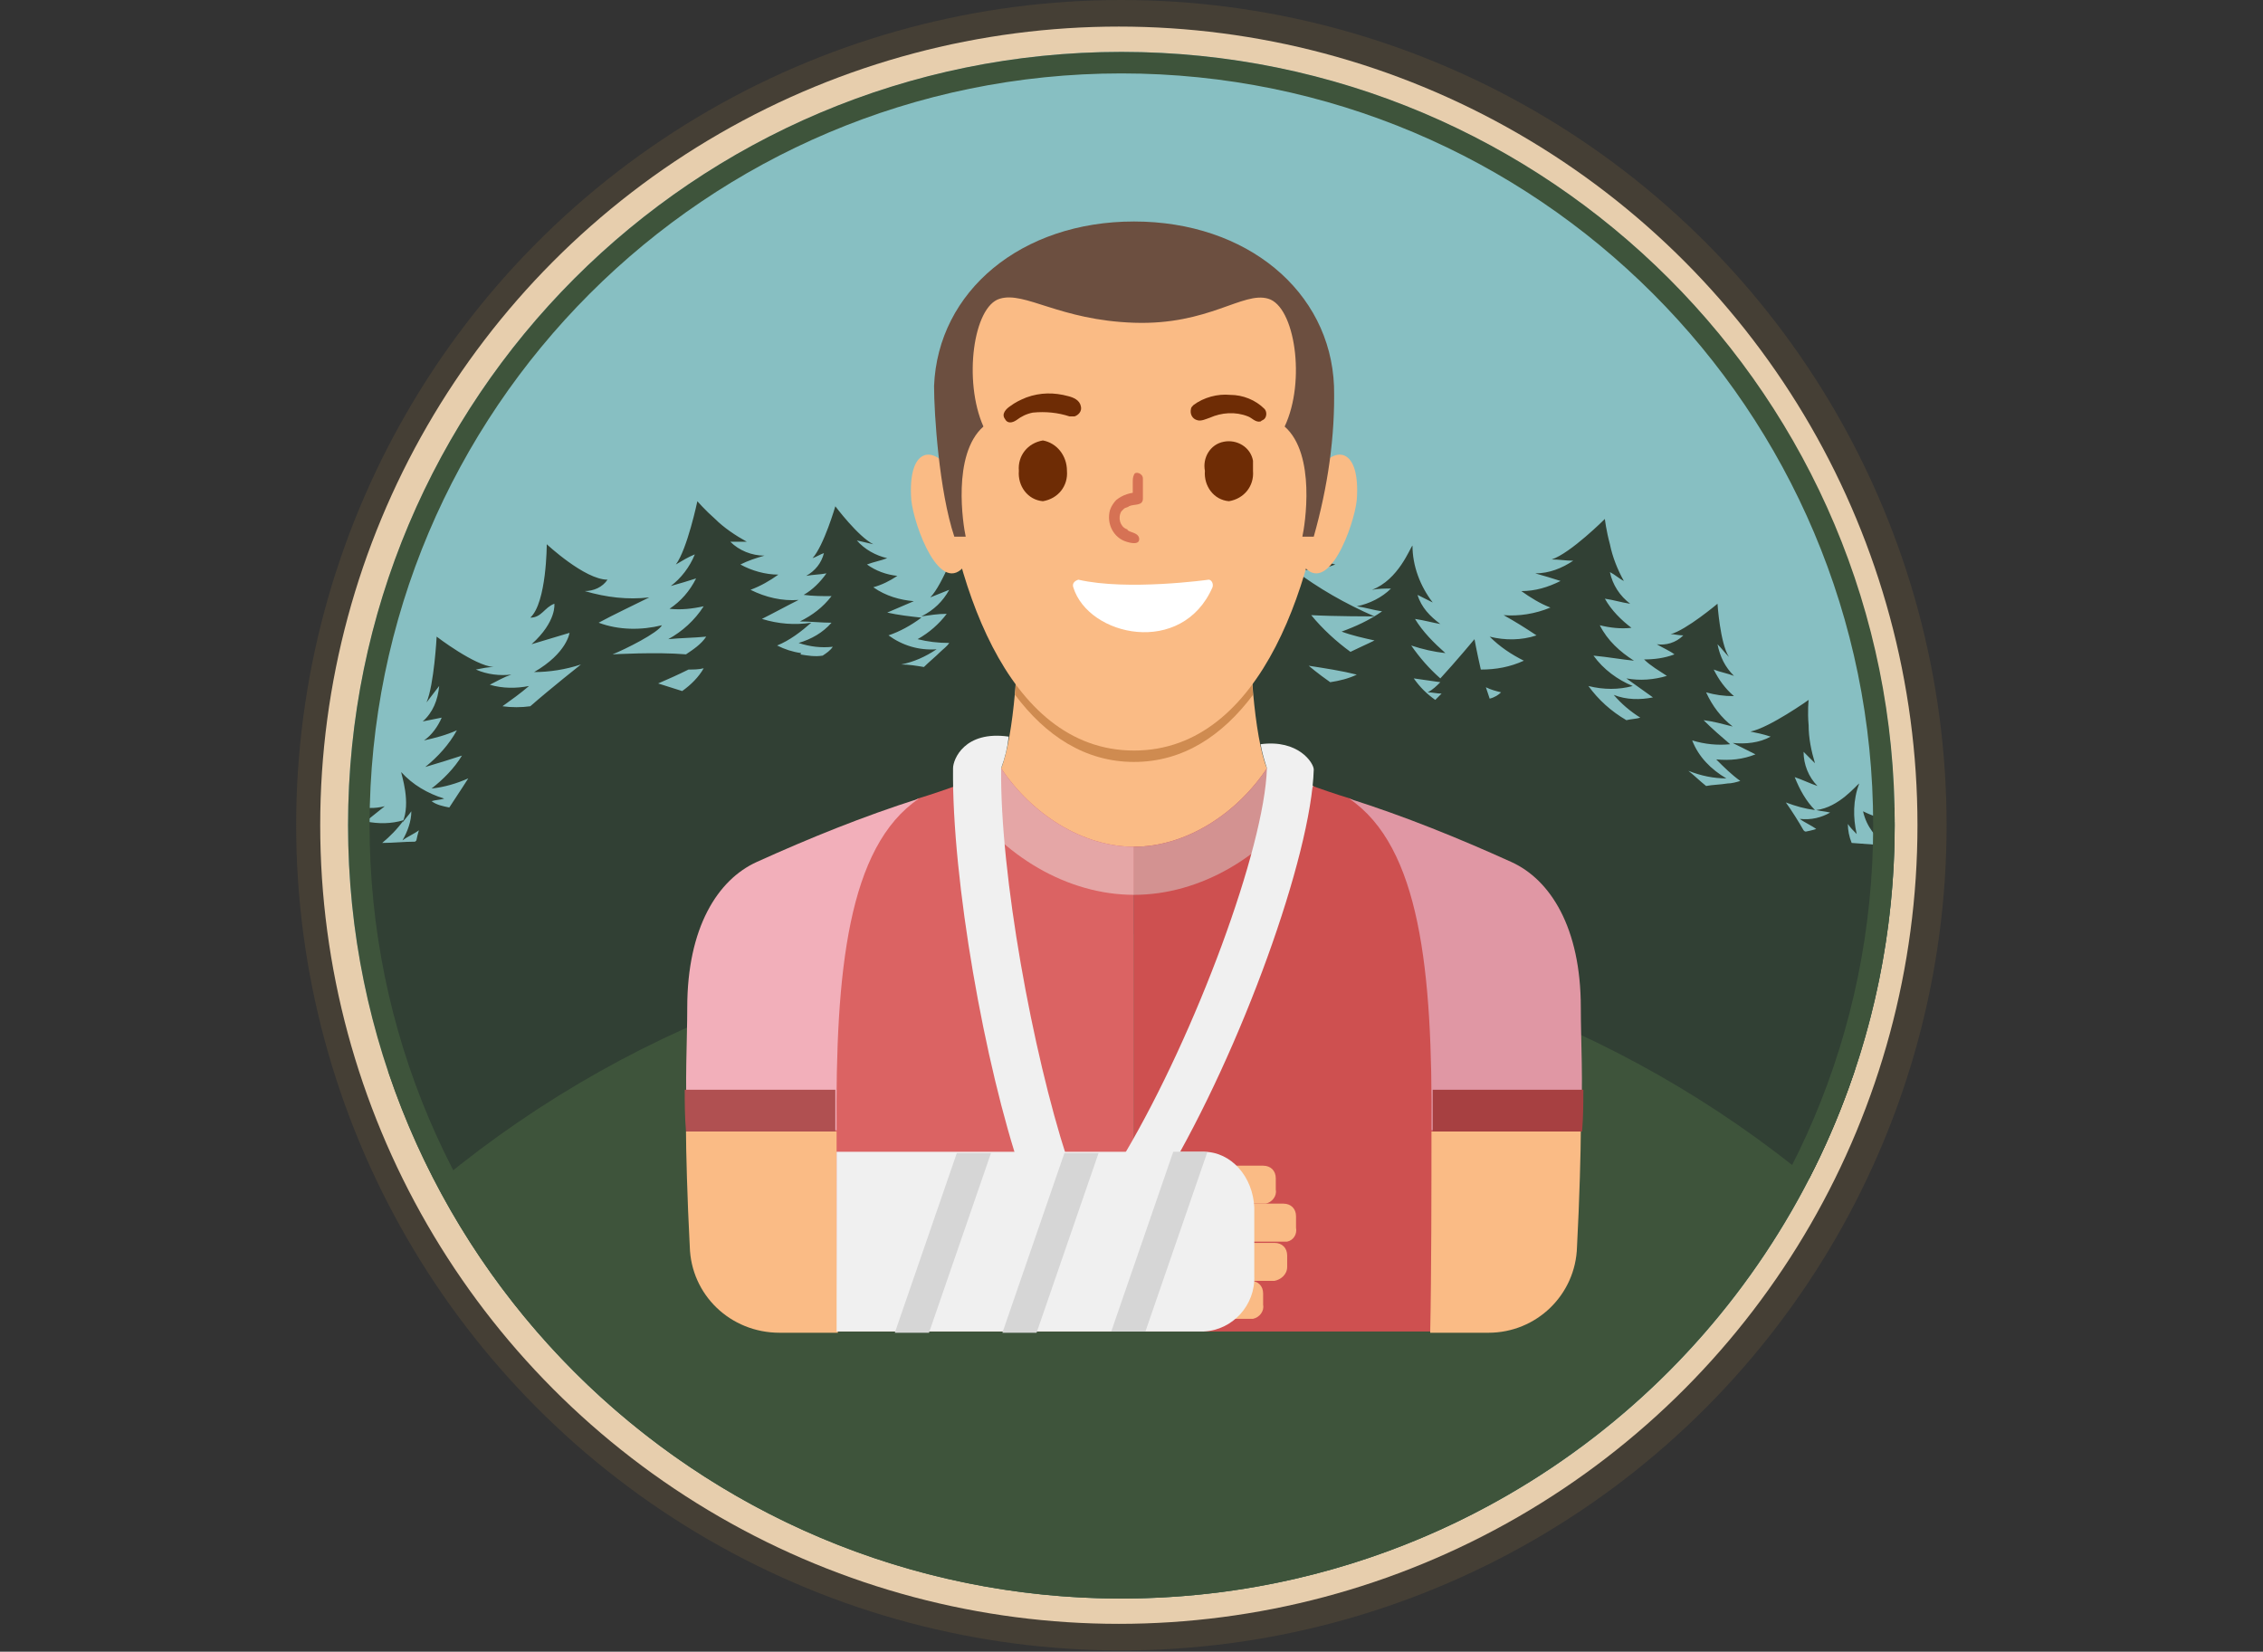
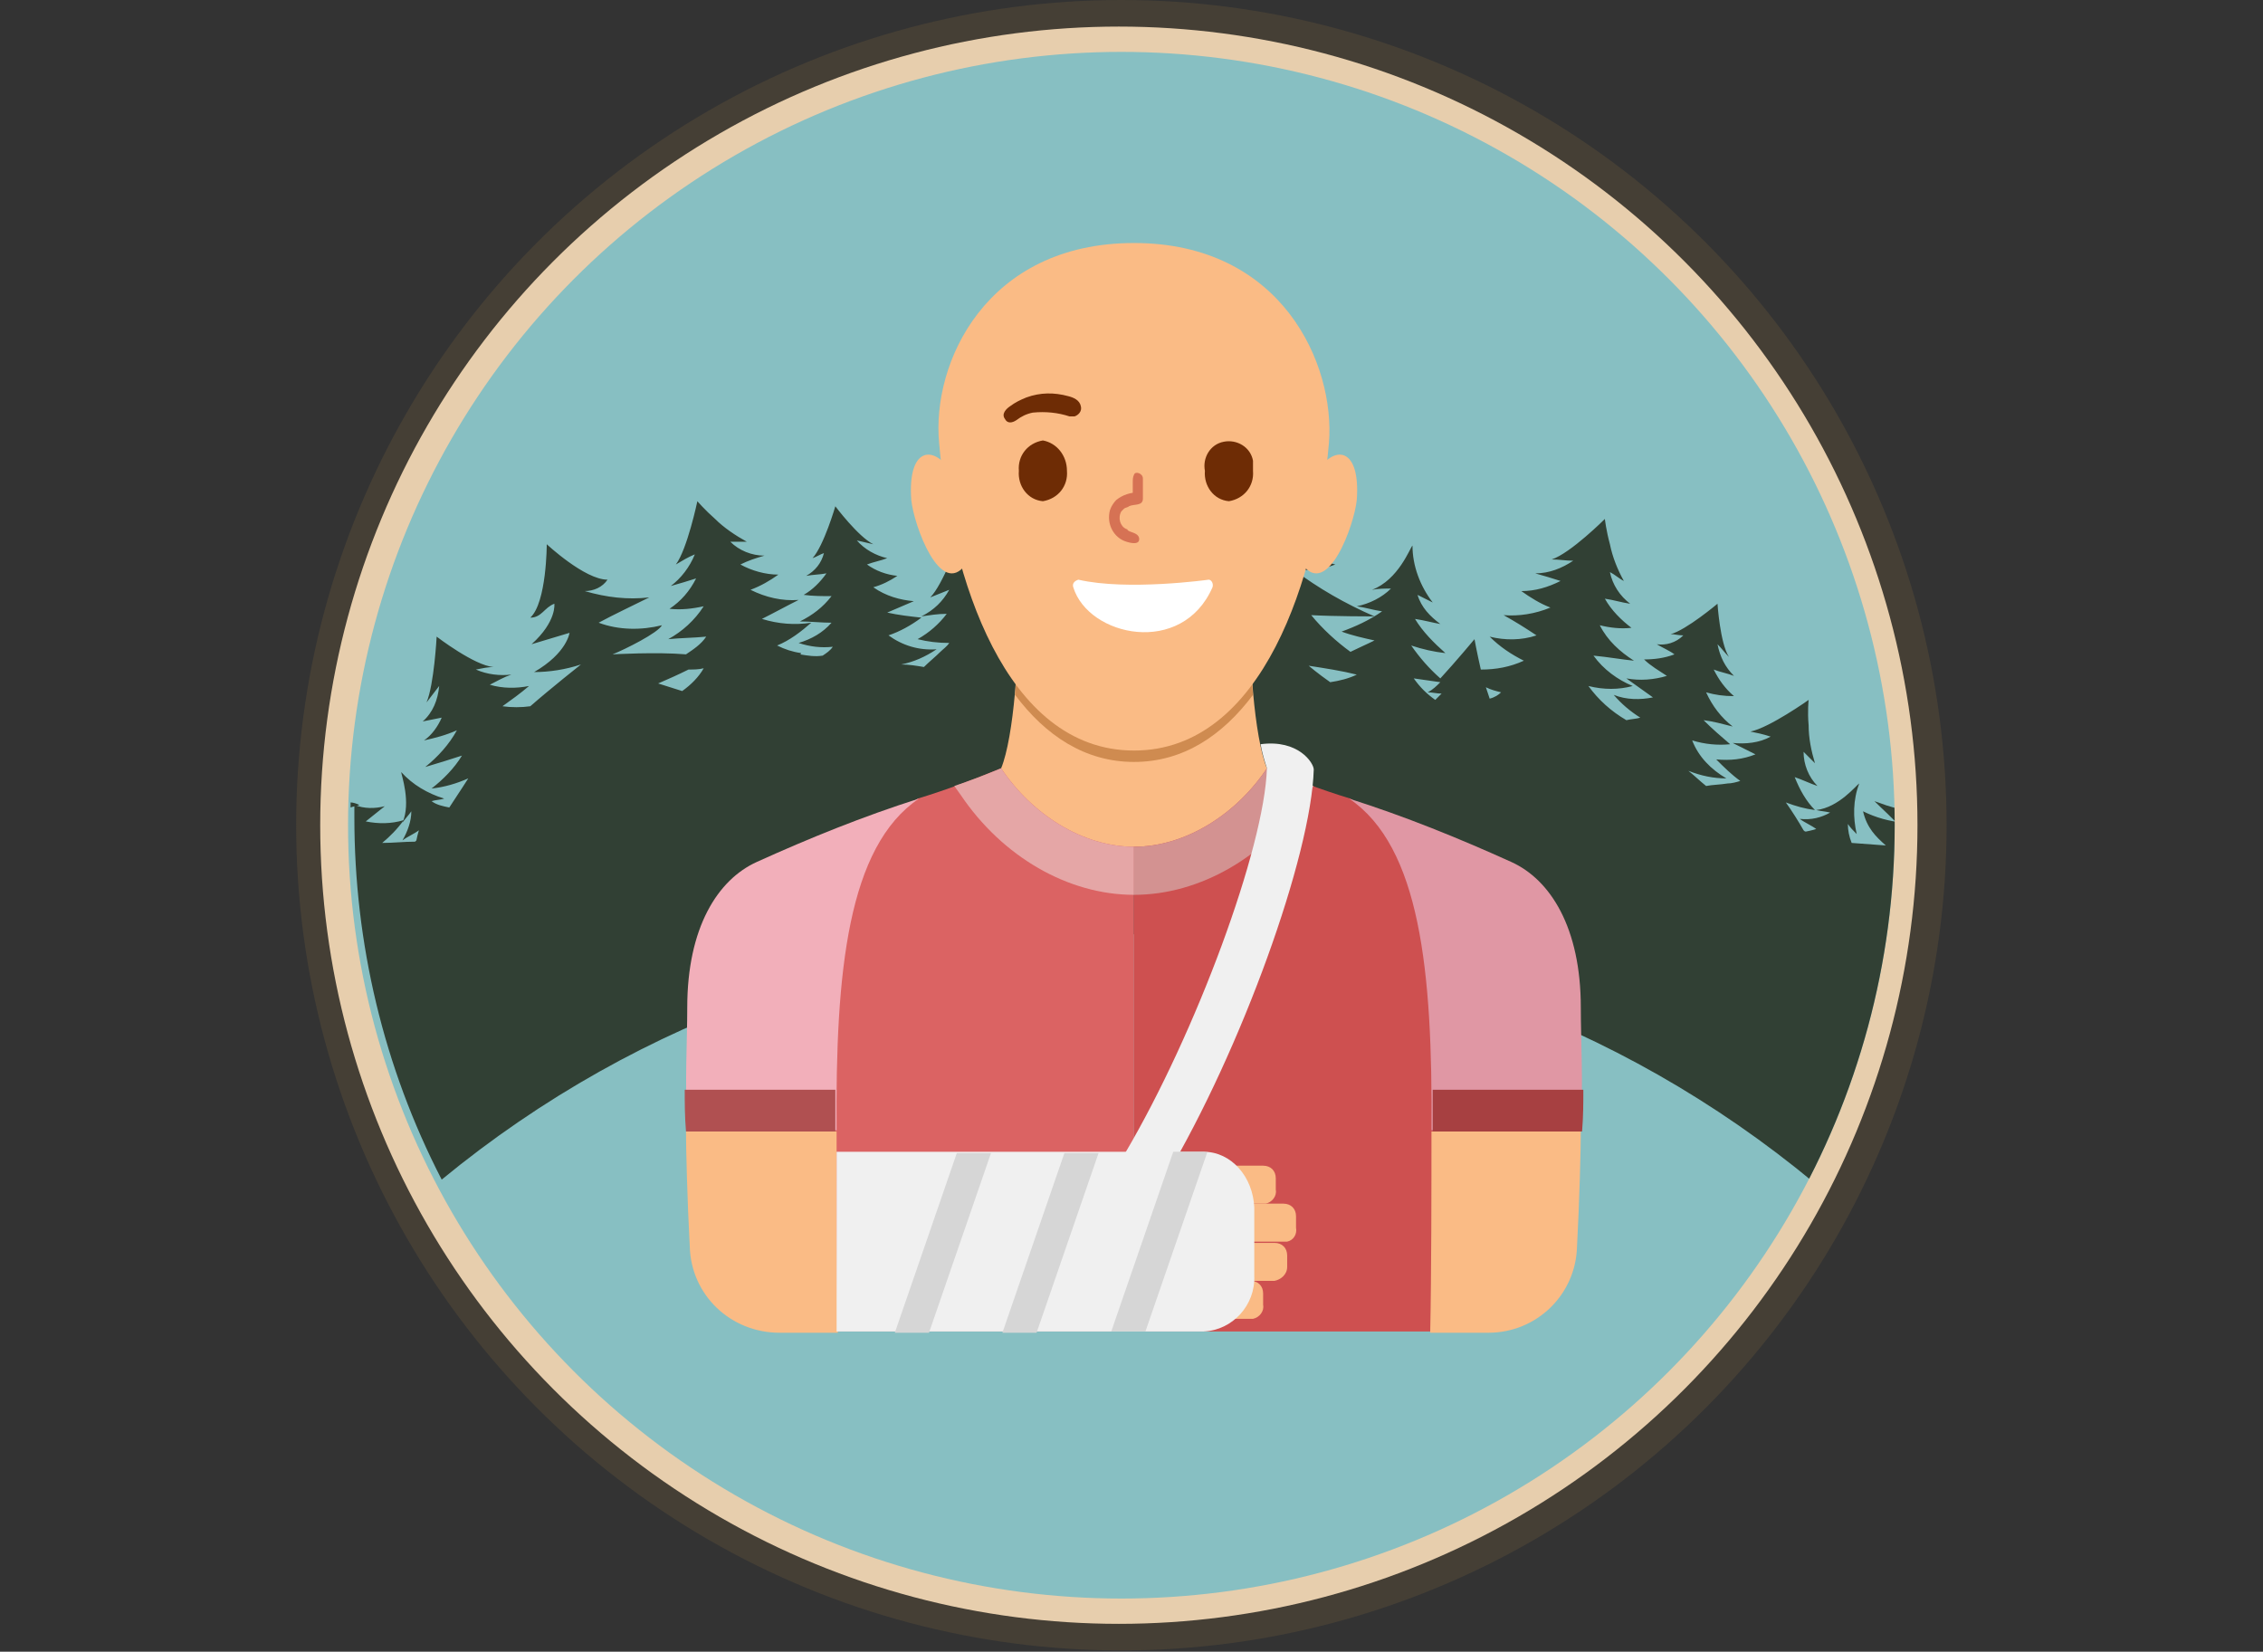
<svg xmlns="http://www.w3.org/2000/svg" xmlns:xlink="http://www.w3.org/1999/xlink" version="1.1" id="Layer_1" x="0px" y="0px" viewBox="0 0 178.8 130.5" style="enable-background:new 0 0 178.8 130.5;" xml:space="preserve">
  <rect x="0" y="0" width="178.8" height="130.5" fill="#333333" stroke="none" />
  <style type="text/css">
	.st0{fill:#453F35;}
	.st1{fill:#E7CEAD;}
	.st2{fill:#87BFC2;}
	.st3{clip-path:url(#SVGID_2_);}
	.st4{fill:#3E543B;}
	.st5{clip-path:url(#SVGID_4_);}
	.st6{fill:#314034;}
	.st7{fill:#DB6363;}
	.st8{fill:#FABB85;}
	.st9{fill:#F2AFBA;}
	.st10{fill:#B05051;}
	.st11{fill:#CE5050;}
	.st12{fill:#E097A4;}
	.st13{fill:#A74041;}
	.st14{fill:#CF8B50;}
	.st15{fill:#6C4F40;}
	.st16{fill:#E5A6A6;}
	.st17{fill:#D39291;}
	.st18{fill:#F0F0F0;}
	.st19{fill:#D6D6D6;}
	.st20{fill:#6E2C05;}
	.st21{fill:#D67254;}
	.st22{fill:#FFFFFF;}
</style>
  <title>Asset 1</title>
  <g>
    <circle class="st0" cx="88.6" cy="65.2" r="65.2" />
    <circle class="st1" cx="88.4" cy="65.2" r="63.1" />
    <circle class="st2" cx="88.6" cy="65.2" r="61.1" />
    <g>
      <defs>
        <circle id="SVGID_1_" cx="88.6" cy="65.2" r="61.1" />
      </defs>
      <clipPath id="SVGID_2_">
        <use xlink:href="#SVGID_1_" style="overflow:visible;" />
      </clipPath>
      <g class="st3">
-         <path class="st4" d="M147.1,84.9c-1.3,3.9-3,7.7-5.1,11.3c-2.7,4.6-6,8.8-9.7,12.6c-24.1,24.1-63.1,24.1-87.2,0c0,0,0,0,0,0     c-3.8-3.8-7-8-9.7-12.6c-2.1-3.6-3.8-7.4-5.1-11.3c0.4-0.3,0.9-0.6,1.3-0.9c13.7-9.5,34.2-15.5,57.2-15.5s43.5,6,57.2,15.5     C146.3,84.3,146.7,84.6,147.1,84.9z" />
-       </g>
+         </g>
    </g>
    <g>
      <defs>
        <circle id="SVGID_3_" cx="88.6" cy="65.2" r="61.1" />
      </defs>
      <clipPath id="SVGID_4_">
        <use xlink:href="#SVGID_3_" style="overflow:visible;" />
      </clipPath>
      <g class="st5">
        <path class="st6" d="M27.7,63.4c0,0.1,0,0.2,0,0.4c0.2-0.1,0.5-0.1,0.7-0.2C28.2,63.5,27.9,63.4,27.7,63.4z" />
        <path class="st6" d="M149,66.8c0,0-1.3-0.1-2.7-0.2c-0.2-0.5-0.3-1-0.3-1.5c0.2,0.3,0.4,0.5,0.7,0.8c-0.3-1.3-0.3-2.7,0.2-4     c-0.2,0.1-1.6,1.9-3.4,2.1c0.4,0.1,0.7,0.1,1.1,0.2c-0.7,0.4-1.5,0.6-2.4,0.5c0.4,0.3,0.9,0.5,1.3,0.8c0,0-0.3,0.1-0.8,0.2     c-0.1,0-0.1,0-0.2-0.1c-0.4-0.7-0.9-1.5-1.4-2.2c0.8,0.3,1.5,0.5,2.3,0.6c-0.7-0.7-1.2-1.6-1.6-2.6c0.6,0.2,1.2,0.5,1.8,0.7     c-0.7-0.7-1.1-1.7-1.1-2.7c0.3,0.3,0.6,0.6,0.9,0.9c-0.3-1-0.5-2-0.5-3c-0.1-1.1,0-2,0-2c0,0-3.1,2.2-4.6,2.5     c0.5,0.1,1,0.2,1.6,0.4c-0.9,0.5-2,0.6-3,0.5c0.6,0.3,1.2,0.6,1.8,0.9c-1,0.4-2,0.5-3.1,0.4c0.6,0.6,1.2,1.2,1.9,1.7     c-0.3,0.1-0.7,0.2-1,0.2c-0.6,0.1-1.2,0.1-1.7,0.2c-0.5-0.4-0.9-0.8-1.4-1.2c1,0.4,2,0.6,3,0.6c-1.2-0.7-2.2-1.7-2.7-3     c1,0.3,2,0.4,3,0.3c-0.7-0.6-1.4-1.2-2.1-1.9c0.8,0.1,1.5,0.3,2.3,0.5c-0.9-0.7-1.6-1.6-2.1-2.7c0.7,0.2,1.4,0.3,2.2,0.3     c-0.7-0.6-1.2-1.3-1.6-2.1c0.5,0.2,1.1,0.3,1.6,0.5c-0.7-0.7-1.1-1.5-1.3-2.5c0.3,0.3,0.6,0.7,0.9,1c-0.7-1.1-0.9-4.2-0.9-4.2     c0,0-2.5,2.1-3.7,2.4c0.3,0,0.6,0.1,1,0.1c-0.6,0.6-1.4,0.8-2.1,0.7c0.5,0.3,1,0.5,1.4,0.8c-0.8,0.3-1.6,0.4-2.4,0.4     c0.5,0.5,1.2,0.9,1.8,1.3c-1,0.3-2.1,0.4-3.2,0.2c0.7,0.5,1.4,1,2.1,1.5c-1,0.2-2.1,0.2-3.1-0.2c0.6,0.7,1.3,1.3,2.1,1.8     c-0.3,0.1-0.7,0.1-1.1,0.2c-1.2-0.7-2.2-1.6-3-2.7c1.2,0.3,2.4,0.3,3.5,0c-1.2-0.5-2.3-1.3-3.1-2.4c1.1,0.1,2.2,0.3,3.2,0.4     c-1.1-0.7-2.1-1.6-2.7-2.8c0.8,0.2,1.7,0.3,2.5,0.2c-0.8-0.6-1.6-1.4-2.1-2.3c0.7,0.1,1.3,0.3,2,0.4c-0.8-0.6-1.4-1.5-1.6-2.5     c0.4,0.2,0.7,0.5,1.1,0.7c-0.5-0.9-0.9-1.9-1.1-2.9c-0.3-1.1-0.4-2-0.4-2c0,0-2.7,2.7-4.2,3.2c0.6,0,1.1,0.1,1.7,0.1     c-0.9,0.6-1.9,1-3,1c0.7,0.2,1.4,0.4,2,0.6c-1,0.5-2,0.8-3.1,0.8c0.7,0.5,1.5,1,2.3,1.3c-1.2,0.5-2.5,0.7-3.7,0.6     c0.9,0.5,1.7,1,2.6,1.6c-1.2,0.4-2.5,0.4-3.7,0.1c0.8,0.8,1.7,1.4,2.7,1.9c-1.1,0.5-2.2,0.7-3.4,0.7c-0.3-1.3-0.5-2.4-0.5-2.4     c0,0-1.5,1.8-2.7,3.1c-0.9-0.8-1.6-1.6-2.3-2.6c0.9,0.3,1.8,0.5,2.7,0.6c-0.9-0.8-1.8-1.7-2.4-2.7c0.7,0.1,1.4,0.3,2,0.4     c-0.8-0.6-1.5-1.3-1.8-2.3c0.4,0.2,0.8,0.4,1.2,0.6c-1-1.3-1.6-2.9-1.6-4.5c-0.2,0.2-1.1,2.7-3.2,3.5c0.5-0.1,1-0.1,1.5-0.1     c-0.7,0.7-1.7,1.2-2.7,1.4c0.7,0.1,1.3,0.3,2,0.4c-1,0.7-2.1,1.2-3.2,1.6c0.8,0.3,1.7,0.5,2.6,0.7c-0.6,0.3-1.3,0.6-1.9,0.9     c-1.1-0.8-2.2-1.8-3.1-2.9c1.8,0.1,4.9,0.1,5,0.1c-2.3-1-4.4-2.2-6.4-3.7c1.1,0.1,2.3,0,3.3-0.4c-2.8-0.7-3.1-2.3-3.1-2.3     c0.8-0.1,1.5-0.2,2.3-0.4c-1.3-0.3-2.3-1.2-2.8-2.5c0.5,0.1,0.7,0.1,1.8-0.3c-1.6-0.8-3-4.9-3-4.9c0,0-1.7,3.9-3.5,4.3     c0.8,0.5,0.3,0.6,1.2,0.7c0,0-0.3,1.1-2.9,1.8c0.9,0.3,1.7,0.5,2.6,0.8c0,0,0.3,1.1-2.6,1.2c-0.2,0.1,0.9,1.3,2,1.4     c0,0-2,0.7-4,1.2c-0.2-0.1-0.3-0.1-0.5-0.2c-0.5-0.2-0.9-0.4-1.4-0.7c1.1-0.2,2.1-0.4,3.2-0.6c-1.3-0.3-2.4-0.9-3.4-1.8l0,0     c0.8-0.1,1.7-0.2,2.5-0.5c-1-0.3-1.9-0.9-2.7-1.6c0.7-0.1,1.3-0.1,2-0.2c-1-0.3-1.8-1-2.3-1.9c0.4,0.1,0.8,0.2,1.2,0.4     c-0.8-0.7-1.4-1.6-1.9-2.5c-0.6-0.9-1-1.8-1-1.8c0,0-1.8,3.4-3.1,4.3c0.5-0.1,1.1-0.3,1.6-0.4c-0.7,0.8-1.5,1.5-2.6,1.8     c0.7,0,1.4,0,2.1,0c-0.8,0.8-1.7,1.4-2.7,1.7c0.7,0.3,1.5,0.5,2.2,0.5c-0.1,0.2-0.1,0.3-0.2,0.5C86,43.8,85,44.3,84,44.5     c1,0.2,2,0.5,3,0.7c-0.6,0.5-1.3,0.8-2,0.9c-0.5-0.6-1-1.2-1.5-1.9c-0.6-0.9-1.1-1.7-1.1-1.7c0,0-1.6,3.5-2.8,4.5     c0.5-0.2,1.1-0.3,1.6-0.5c-0.3,0.5-0.7,0.9-1.2,1.3c-0.9-0.2-1.8-0.8-2.3-1.6c0.4,0.1,0.8,0.1,1.2,0.2c-0.8-0.6-1.5-1.4-2-2.2     c-0.6-0.9-1.1-1.6-1.1-1.6c0,0-1.3,3.6-2.3,4.6c0.5-0.2,1-0.4,1.5-0.6c-0.5,0.9-1.2,1.6-2.2,2.1c0.7-0.1,1.3-0.2,2-0.2     c-0.6,0.8-1.4,1.5-2.3,2c0.8,0.2,1.6,0.3,2.5,0.3c-0.2,0.3-0.5,0.5-0.7,0.7c-0.4,0.4-0.9,0.8-1.3,1.2c-0.6-0.1-1.2-0.2-1.8-0.2     c1-0.2,1.9-0.6,2.8-1.2c-1.4,0.1-2.7-0.3-3.8-1.1c0.9-0.3,1.8-0.8,2.6-1.4c-0.9-0.1-1.8-0.2-2.7-0.4c0.7-0.3,1.4-0.6,2.1-0.9     c-1.1-0.1-2.2-0.4-3.2-1.1c0.7-0.2,1.3-0.5,1.9-0.9c-0.9-0.1-1.7-0.4-2.4-0.9c0.5-0.2,1.1-0.3,1.6-0.5c-0.9-0.2-1.8-0.7-2.4-1.4     c0.4,0.1,0.9,0.2,1.3,0.3c-1.2-0.6-3-3-3-3c0,0-0.9,3.1-1.8,4.1c0.3-0.1,0.6-0.3,0.9-0.4c-0.2,0.8-0.7,1.4-1.4,1.8     c0.5-0.1,1.1-0.1,1.6-0.2c-0.5,0.7-1.1,1.3-1.8,1.7c0.7,0.1,1.5,0.1,2.2,0.1c-0.7,0.9-1.5,1.5-2.5,2c0.8,0,1.7,0.1,2.5,0.1     c-0.7,0.8-1.6,1.3-2.6,1.6c0.9,0.3,1.8,0.4,2.7,0.3c-0.2,0.3-0.5,0.5-0.8,0.7c-0.6,0.1-1.2,0-1.8-0.1c0,0,0.1,0,0.1-0.1     c-0.7-0.1-1.3-0.3-1.9-0.6c1-0.4,1.9-1.1,2.7-1.8c-1.3,0.2-2.6,0.1-3.9-0.3c1-0.5,1.9-1,2.9-1.5c-1.3,0.1-2.6-0.2-3.8-0.8     c0.8-0.3,1.5-0.7,2.2-1.2c-1,0-2.1-0.3-3-0.8c0.6-0.3,1.2-0.5,1.9-0.7c-1,0-2-0.4-2.7-1.1c0.4,0,0.9,0,1.3,0     c-0.9-0.5-1.8-1.1-2.5-1.8c-0.8-0.7-1.4-1.4-1.4-1.4c0,0-0.8,3.8-1.7,5c0.5-0.3,1-0.6,1.5-0.8c-0.4,1-1.1,1.9-1.9,2.5     c0.7-0.2,1.4-0.4,2-0.6c-0.5,1-1.2,1.8-2.1,2.4c0.9,0.1,1.8,0,2.7-0.2c-0.7,1.1-1.7,2-2.8,2.6c1-0.1,2-0.1,3-0.2     c-0.4,0.6-1,1-1.6,1.4c-2.3-0.2-5.8,0-5.8,0c1-0.4,3.6-1.7,3.9-2.3c-1.6,0.4-3.4,0.4-5-0.2c1.3-0.7,2.6-1.3,4-2     c-1.7,0.2-3.4,0-5.1-0.5c0.7,0,1.4-0.3,1.8-0.9c-1.8,0-4.8-2.8-4.8-2.8c0,0,0,4.6-1.3,5.8c0.9,0,1.1-0.8,1.9-1.1     c0,0,0.2,1.4-1.8,3.2c1-0.3,2-0.6,3-0.9c0,0-0.2,1.6-2.8,3.1c1.2,0,2.5-0.2,3.7-0.6c0,0-2.4,1.9-4,3.3c-0.7,0.1-1.5,0.1-2.2,0     c0.7-0.5,1.4-1,2.1-1.6c-1,0.2-2.1,0.2-3.1-0.1c0.6-0.3,1.1-0.6,1.7-0.8c-0.9,0.1-1.9,0-2.8-0.4c0.5-0.1,1-0.2,1.4-0.2     c-1.5-0.1-4.5-2.4-4.5-2.4c0,0-0.2,3.8-0.8,5.2c0.3-0.4,0.7-0.9,1-1.3c-0.1,1.1-0.5,2.1-1.3,2.8c0.5-0.1,1-0.2,1.5-0.3     c-0.3,0.7-0.8,1.4-1.4,1.8c0.9-0.2,1.7-0.4,2.6-0.8c-0.6,1.1-1.5,2.1-2.5,2.9c1-0.3,2-0.6,2.9-0.9c-0.6,1-1.5,1.9-2.4,2.6     c1-0.1,2-0.4,2.9-0.8c0,0-0.7,1.1-1.5,2.3c-0.5-0.1-1-0.2-1.4-0.5c0.3-0.1,0.7-0.1,1-0.2c-1.3-0.4-2.5-1.1-3.4-2.1     c0,0.2,0.8,2.4,0.1,4c0.2-0.3,0.5-0.6,0.7-0.9c0,0.8-0.3,1.6-0.7,2.3c0.4-0.3,0.9-0.5,1.3-0.8c0,0-0.1,0.3-0.2,0.8     c0,0-0.1,0.1-0.1,0.1c-0.9,0-1.7,0.1-2.6,0.1c0.6-0.5,1.2-1.1,1.7-1.8c-1,0.3-2,0.3-3,0.1c0.5-0.4,1-0.8,1.5-1.2     c-0.8,0.2-1.6,0.2-2.4-0.1c0,0.3,0,0.7,0,1c0,9.9,2.3,19.7,6.9,28.6c31.6-26,77.1-25.8,108.5,0.3c4.6-8.8,7-18.6,7-28.5     c-1.1-0.1-2.2-0.4-3.2-0.9C147.5,65.4,148.2,66.1,149,66.8z M53.9,54.6c-0.6-0.2-1.3-0.4-1.9-0.6c0.7-0.3,1.6-0.7,2.4-1.1     c0.4,0,0.8,0,1.2-0.1C55.2,53.5,54.6,54.1,53.9,54.6L53.9,54.6z M78.7,50.4c0.5,0.1,1.1,0.2,1.6,0.3c-0.1,0-0.2,0.1-0.2,0.1     c0.3,0,0.5,0,0.8,0c-0.1,0.1-0.2,0.2-0.5,0.4C79.9,51,79.3,50.7,78.7,50.4L78.7,50.4z M86.1,48.7l-0.2,0.4     c-0.4-0.2-0.8-0.5-1.1-0.7C85.2,48.6,85.6,48.7,86.1,48.7L86.1,48.7z M85.7,47.6c-0.3-0.2-0.6-0.4-0.9-0.6c0.5,0.2,1,0.3,1.4,0.4     C86.1,47.5,85.9,47.5,85.7,47.6z M80,47.9c-0.4,0.3-0.8,0.5-1.2,0.7c0.7-0.1,1.4-0.1,2.1-0.1c-0.3,0.3-0.6,0.6-0.9,0.9     c-0.6-0.3-1.3-0.6-1.8-1C78.7,48.2,79.3,48,80,47.9L80,47.9z M105.1,53.9c-1-0.7-1.7-1.3-1.7-1.3c1.3,0.2,2.6,0.4,3.8,0.7     C106.6,53.6,105.8,53.8,105.1,53.9L105.1,53.9z M113.4,55.3c-0.7-0.5-1.2-1-1.7-1.7c0.7,0.1,1.4,0.2,2.1,0.3     c-0.3,0.3-0.6,0.6-1,0.8c0.4,0,0.7,0.1,1.1,0.1C113.7,55,113.5,55.2,113.4,55.3z M117.7,55.2c-0.1-0.3-0.2-0.6-0.3-0.9     c0.4,0.2,0.8,0.3,1.2,0.4C118.4,54.9,118.1,55.1,117.7,55.2L117.7,55.2z" />
        <path class="st6" d="M150.1,63.9c-0.7-0.1-1.4-0.4-2-0.6c0.7,0.7,1.4,1.3,2,2v-0.2C150.1,64.7,150.1,64.3,150.1,63.9z" />
      </g>
    </g>
-     <path class="st4" d="M88.6,4.1c-33.8,0-61.1,27.4-61.1,61.1c0,33.8,27.4,61.1,61.1,61.1s61.1-27.4,61.1-61.1c0,0,0,0,0,0   C149.8,31.5,122.4,4.1,88.6,4.1z M88.6,124.6c-32.8,0-59.4-26.6-59.4-59.4c0-32.8,26.6-59.4,59.4-59.4c32.8,0,59.4,26.6,59.4,59.4   c0,0,0,0,0,0C148,98,121.4,124.6,88.6,124.6z" />
    <path class="st7" d="M79.1,60.7c-2.2,0.9-4.3,1.7-6.6,2.4c-8.4,5.1-6.7,23.5-6.4,42.1h23.5V60.5L79.1,60.7z" />
    <path class="st8" d="M61.6,105.3h4.6c-0.1-4.5-0.1-11.9-0.1-15.9H54.2c0,1.3,0.1,5.4,0.3,9.1C54.6,102.3,57.7,105.3,61.6,105.3z" />
    <path class="st9" d="M72.6,63.1c-4.4,1.4-8.6,3.1-12.8,5c-3.1,1.4-5.5,5.2-5.5,11.5c0,2.7-0.2,5.7,0,9.7h11.8   C66,76.7,67,66.9,72.6,63.1z" />
    <path class="st10" d="M54.1,86.1c0,1,0,2.1,0.1,3.3H66v-3.3H54.1z" />
    <path class="st11" d="M100.1,60.7c2.2,0.9,4.3,1.7,6.6,2.4c8.3,5.1,6.7,23.5,6.4,42.1H89.6V60.5L100.1,60.7z" />
    <path class="st8" d="M117.6,105.3H113c0.1-4.5,0.1-11.9,0.1-15.9h11.8c0,1.3-0.1,5.4-0.3,9.1C124.5,102.3,121.4,105.3,117.6,105.3z   " />
    <path class="st12" d="M106.6,63.1c4.4,1.4,8.6,3.1,12.8,5c3.1,1.4,5.5,5.2,5.5,11.5c0,2.7,0.2,5.7,0,9.7h-11.8   C113.2,76.7,112.2,66.9,106.6,63.1z" />
    <path class="st13" d="M125.1,86.1c0,1,0,2.1-0.1,3.3h-11.8v-3.3H125.1z" />
    <path class="st8" d="M80.3,48.5c0.3,2.9-0.2,9.8-1.2,12.2c2.4,3.6,6.4,6.2,10.5,6.2s8.1-2.6,10.5-6.2c-1-2.4-1.5-9.3-1.2-12.2H80.3   z" />
    <path class="st8" d="M104.1,37.2c1.4-2.1,3.4-1.8,3.1,2.3c-0.2,2-2.3,7.8-4.3,5.1C103.1,42.1,103.5,39.6,104.1,37.2z" />
    <path class="st8" d="M75.1,37.2c-1.4-2.1-3.4-1.8-3.1,2.3c0.2,2,2.3,7.8,4.3,5.1C76.1,42.1,75.7,39.6,75.1,37.2z" />
    <path class="st14" d="M89.6,60.2c3.9,0,7-2.1,9.4-5.3c-0.2-2.1-0.2-4.3-0.1-6.4H80.3c0.1,2.1,0.1,4.3-0.1,6.4   C82.6,58.1,85.7,60.2,89.6,60.2z" />
    <path class="st8" d="M89.6,59.3c10.2,0,14.5-13.8,15.4-24.3c0.5-6.2-3.7-15.8-15.4-15.8s-16,9.5-15.4,15.8   C75.1,45.5,79.4,59.3,89.6,59.3z" />
-     <path class="st15" d="M89.6,25.5C83.7,25.3,81,23,79,23.6c-2.1,0.6-2.9,6.5-1.3,10.1c-2.5,2.2-1.6,7.8-1.4,8.7h-0.9   c-1.2-3.6-1.6-9.7-1.6-11.9c0.3-7.5,6.9-13,15.8-13s15.5,5.5,15.8,13c0.1,4-0.5,8-1.6,11.9h-0.9c0.2-0.9,1.1-6.5-1.4-8.7   c1.7-3.6,0.8-9.5-1.3-10.1C98.2,23,95.5,25.7,89.6,25.5z" />
    <path class="st16" d="M79.1,60.7c-1.2,0.5-2.5,1-3.7,1.4l0.5,0.7c3.3,4.9,8.5,7.9,13.7,7.9v-3.8C85.5,66.9,81.5,64.3,79.1,60.7z" />
    <path class="st17" d="M100.1,60.7c-2.4,3.6-6.4,6.2-10.5,6.2v3.8c5.2,0,10.4-3,13.7-7.9l0.5-0.7C102.6,61.7,101.3,61.2,100.1,60.7z   " />
    <path class="st18" d="M99.6,58.8c0.1,0.6,0.3,1.3,0.5,1.9c-0.2,6.3-5.6,20.9-11.2,30.4l3.2,1.9c6-10.1,11.5-25.4,11.7-32.2   C103.8,60.3,102.6,58.4,99.6,58.8z" />
-     <path class="st18" d="M79.1,60.7c0.3-0.8,0.5-1.6,0.6-2.5c-3.5-0.5-4.4,1.8-4.4,2.5c-0.1,8.8,2.5,23.5,5.4,32l3.6-1.2   C81.6,83.2,79,69.1,79.1,60.7z" />
    <path class="st8" d="M99.8,95.1h-3.1v-3h3.1c0.6,0,1,0.4,1,1V94c0.1,0.5-0.3,1-0.8,1.1C99.9,95.1,99.8,95.1,99.8,95.1z" />
    <path class="st8" d="M101.4,98.1h-3.1v-3h3.1c0.6,0,1,0.4,1,1V97c0.1,0.5-0.2,1-0.7,1.1C101.5,98.1,101.4,98.1,101.4,98.1z" />
    <path class="st8" d="M100.7,101.2h-3.1v-3h3.1c0.6,0,1,0.4,1,1v0.9C101.7,100.7,101.2,101.1,100.7,101.2z" />
    <path class="st8" d="M98.8,104.2h-3.1v-3h3.1c0.6,0,1,0.4,1,1v0.9c0.1,0.5-0.3,1-0.8,1.1C98.9,104.2,98.8,104.2,98.8,104.2z" />
    <path class="st18" d="M95.1,91h-29v14.2h29c2.3-0.1,4.1-2.1,4-4.4v-5.4C99,93,97.3,91,95.1,91z" />
    <path class="st19" d="M79.2,105.3h2.7l4.9-14.2h-2.7L79.2,105.3z M70.7,105.3h2.7l4.9-14.2h-2.7L70.7,105.3z M95.1,91h-2.4   l-4.9,14.2h2.7L95.4,91C95.3,91.1,95.2,91,95.1,91z" />
    <path class="st20" d="M84.3,37.2c0.1,1.2-0.7,2.2-1.9,2.4c-1.2-0.1-2-1.2-1.9-2.4c-0.1-1.2,0.7-2.2,1.9-2.4   C83.5,35,84.3,36,84.3,37.2z" />
    <path class="st20" d="M99,37.2c0.1,1.2-0.7,2.2-1.9,2.4c-1.2-0.1-2-1.2-1.9-2.4c-0.2-1,0.4-2.1,1.5-2.3c1-0.2,2.1,0.4,2.3,1.5   C99,36.6,99,36.9,99,37.2z" />
-     <path class="st20" d="M94.3,32c0.8-0.6,1.9-0.9,2.9-0.8c1,0,2,0.4,2.7,1.1c0.2,0.2,0.2,0.6,0,0.8c-0.1,0.1-0.2,0.1-0.3,0.2   c-0.4,0.1-0.7-0.3-1-0.4c-1-0.4-2.1-0.3-3,0.1c-0.3,0.1-0.7,0.3-1,0.2c-0.4-0.1-0.6-0.5-0.5-0.9C94.1,32.2,94.2,32.1,94.3,32z" />
    <path class="st20" d="M84.5,32.9c-0.9-0.3-1.9-0.4-2.9-0.3c-0.5,0.1-0.9,0.3-1.3,0.6c-0.3,0.2-0.7,0.3-0.9-0.1   c-0.3-0.4,0.1-0.8,0.4-1c0.4-0.3,0.8-0.5,1.3-0.7c1.1-0.4,2.2-0.4,3.3-0.1c0.4,0.1,0.9,0.3,1,0.8c0.1,0.4-0.2,0.7-0.5,0.8   C84.7,32.9,84.6,32.9,84.5,32.9z" />
    <path class="st21" d="M90.3,37.8v1.6c0,0.6-0.7,0.4-1.1,0.6c-0.1,0.1-0.3,0.1-0.4,0.2l-0.2,0.2l0,0c-0.3,0.5-0.1,1.2,0.4,1.4   c0,0,0.1,0,0.1,0.1c0.3,0.2,0.8,0.2,0.9,0.6c0.1,0.6-0.7,0.4-1,0.3c-1-0.3-1.6-1.4-1.3-2.5c0.1-0.3,0.3-0.6,0.5-0.8   c0.5-0.4,1.1-0.6,1.8-0.6l-0.5,0.5v-1.3c0-0.2,0-0.4,0.1-0.6C89.7,37.2,90.3,37.4,90.3,37.8z" />
    <path class="st22" d="M95.8,46.4c-2.4,5.5-9.8,3.9-11,0c-0.1-0.3,0.1-0.5,0.4-0.6c0,0,0,0,0,0c3.9,0.9,10.3,0,10.3,0   C95.7,45.8,95.9,46.1,95.8,46.4z" />
  </g>
</svg>